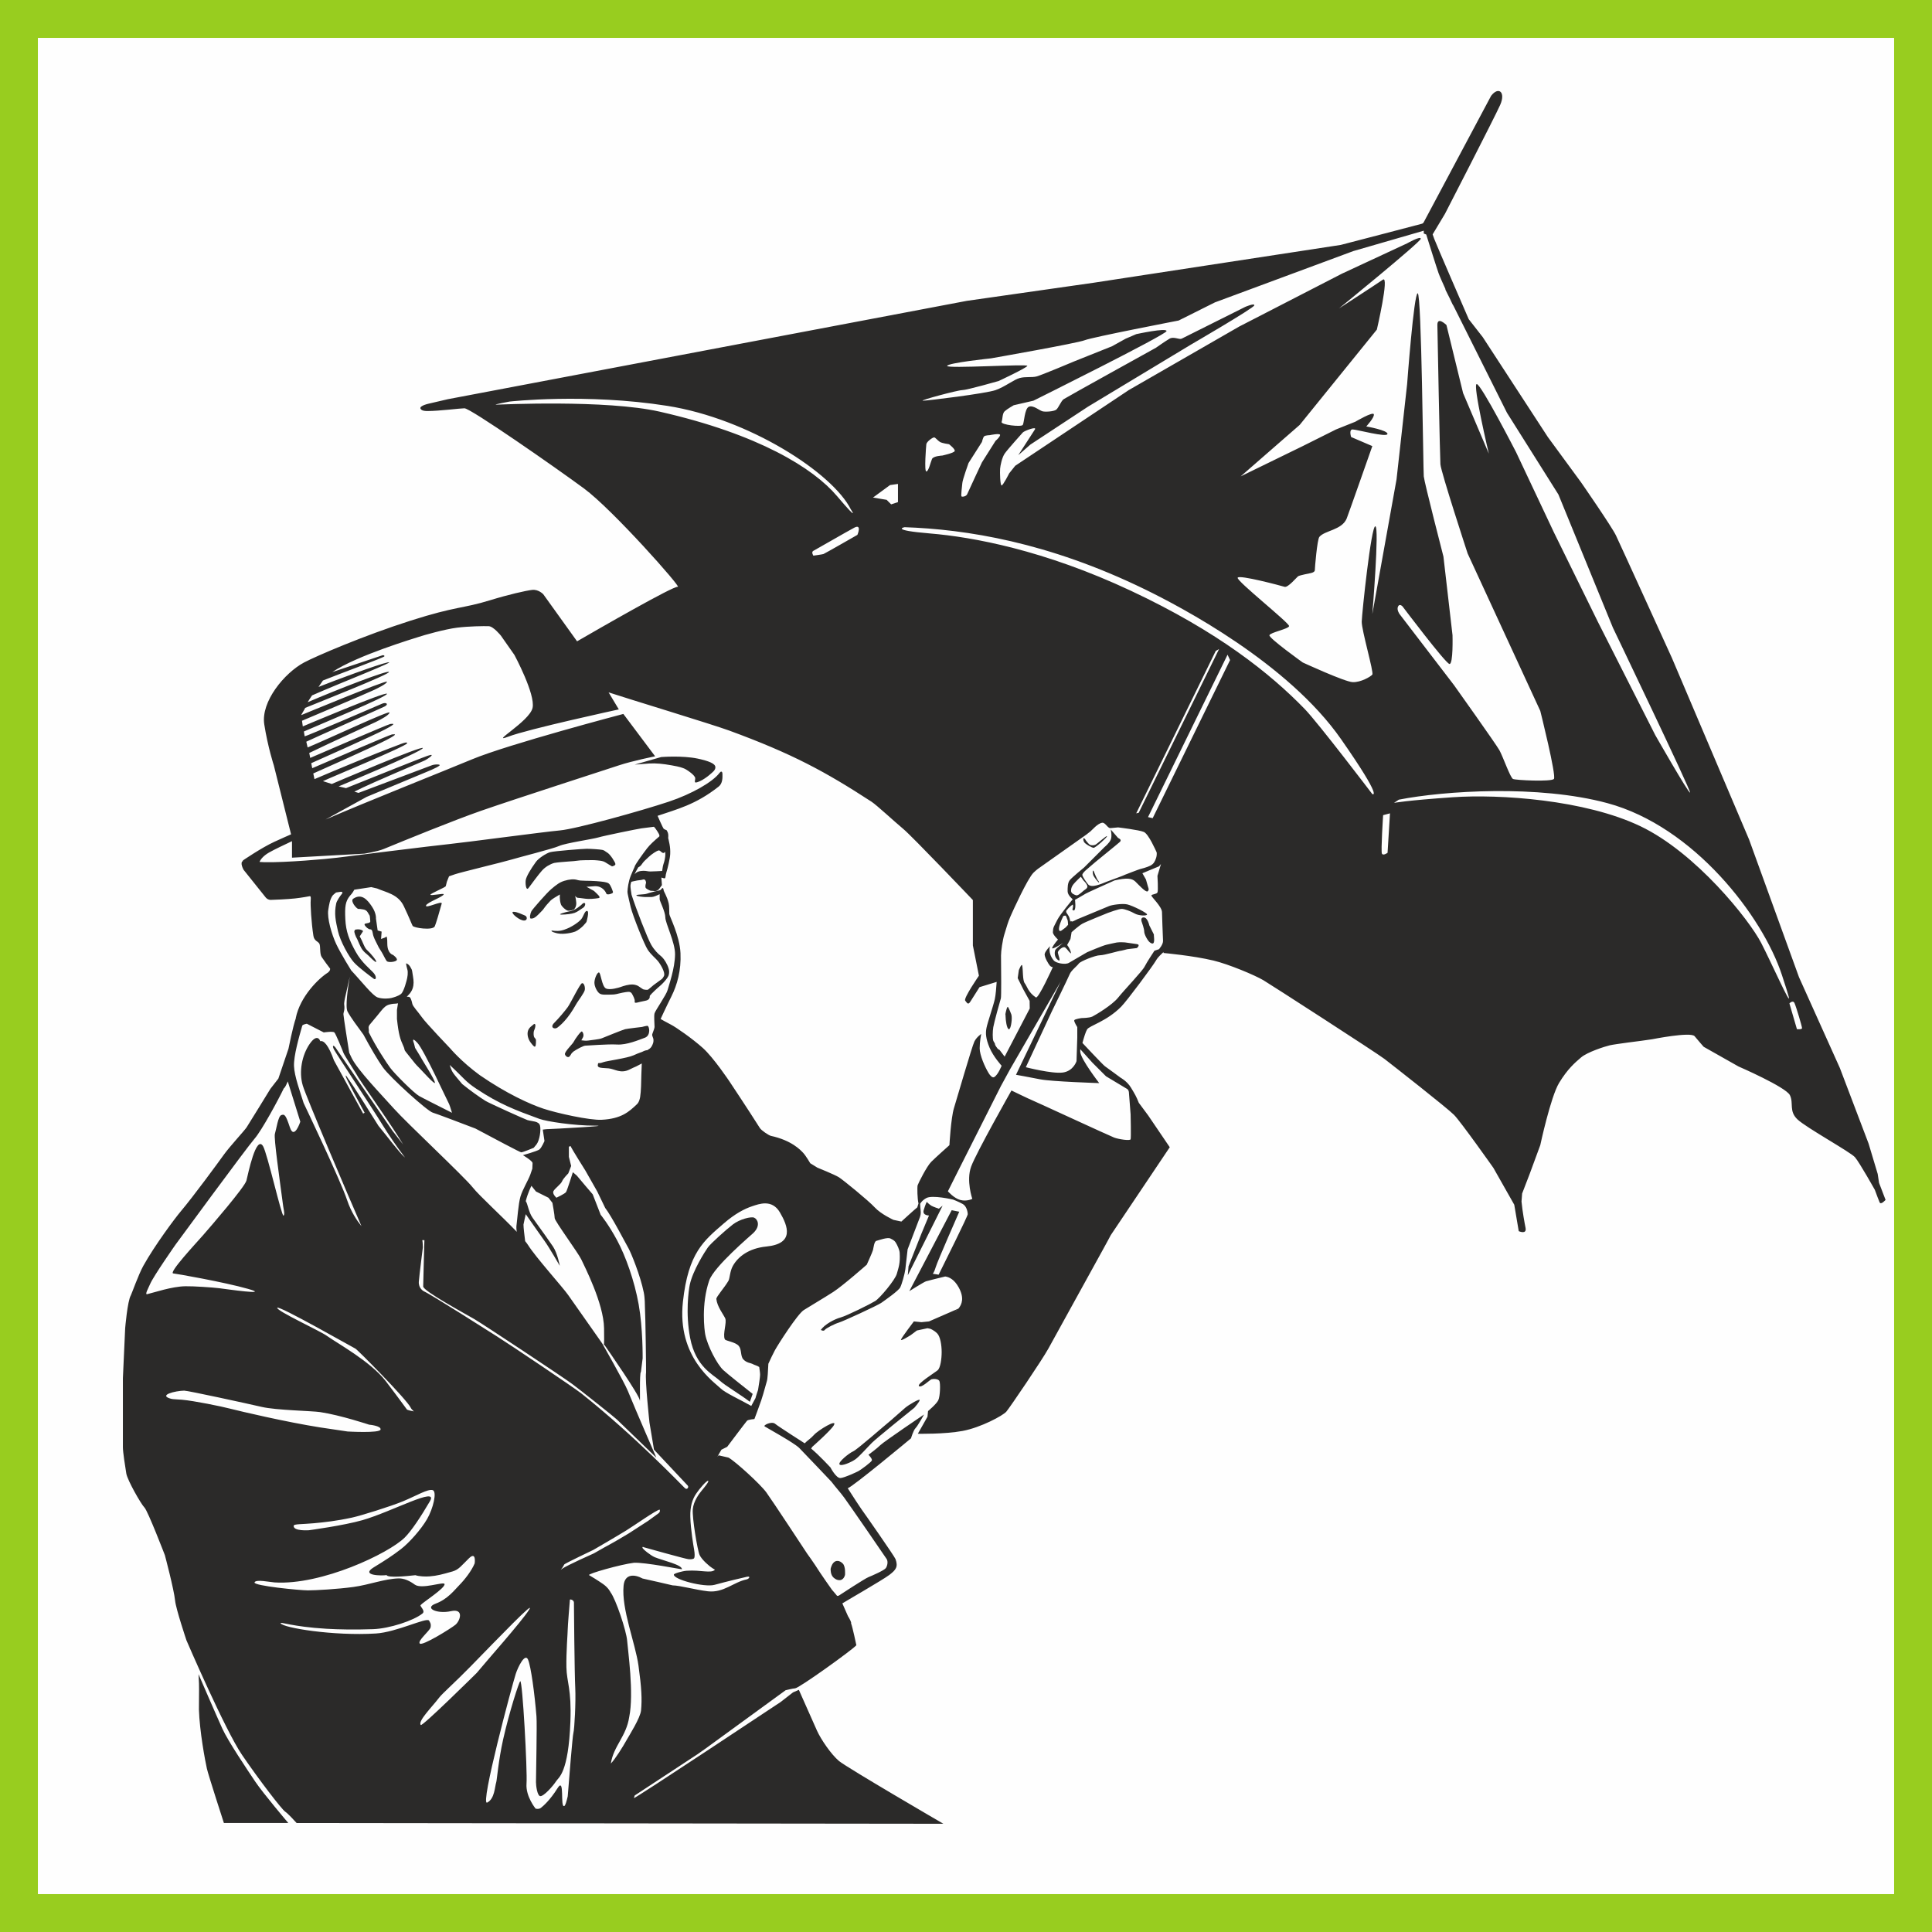
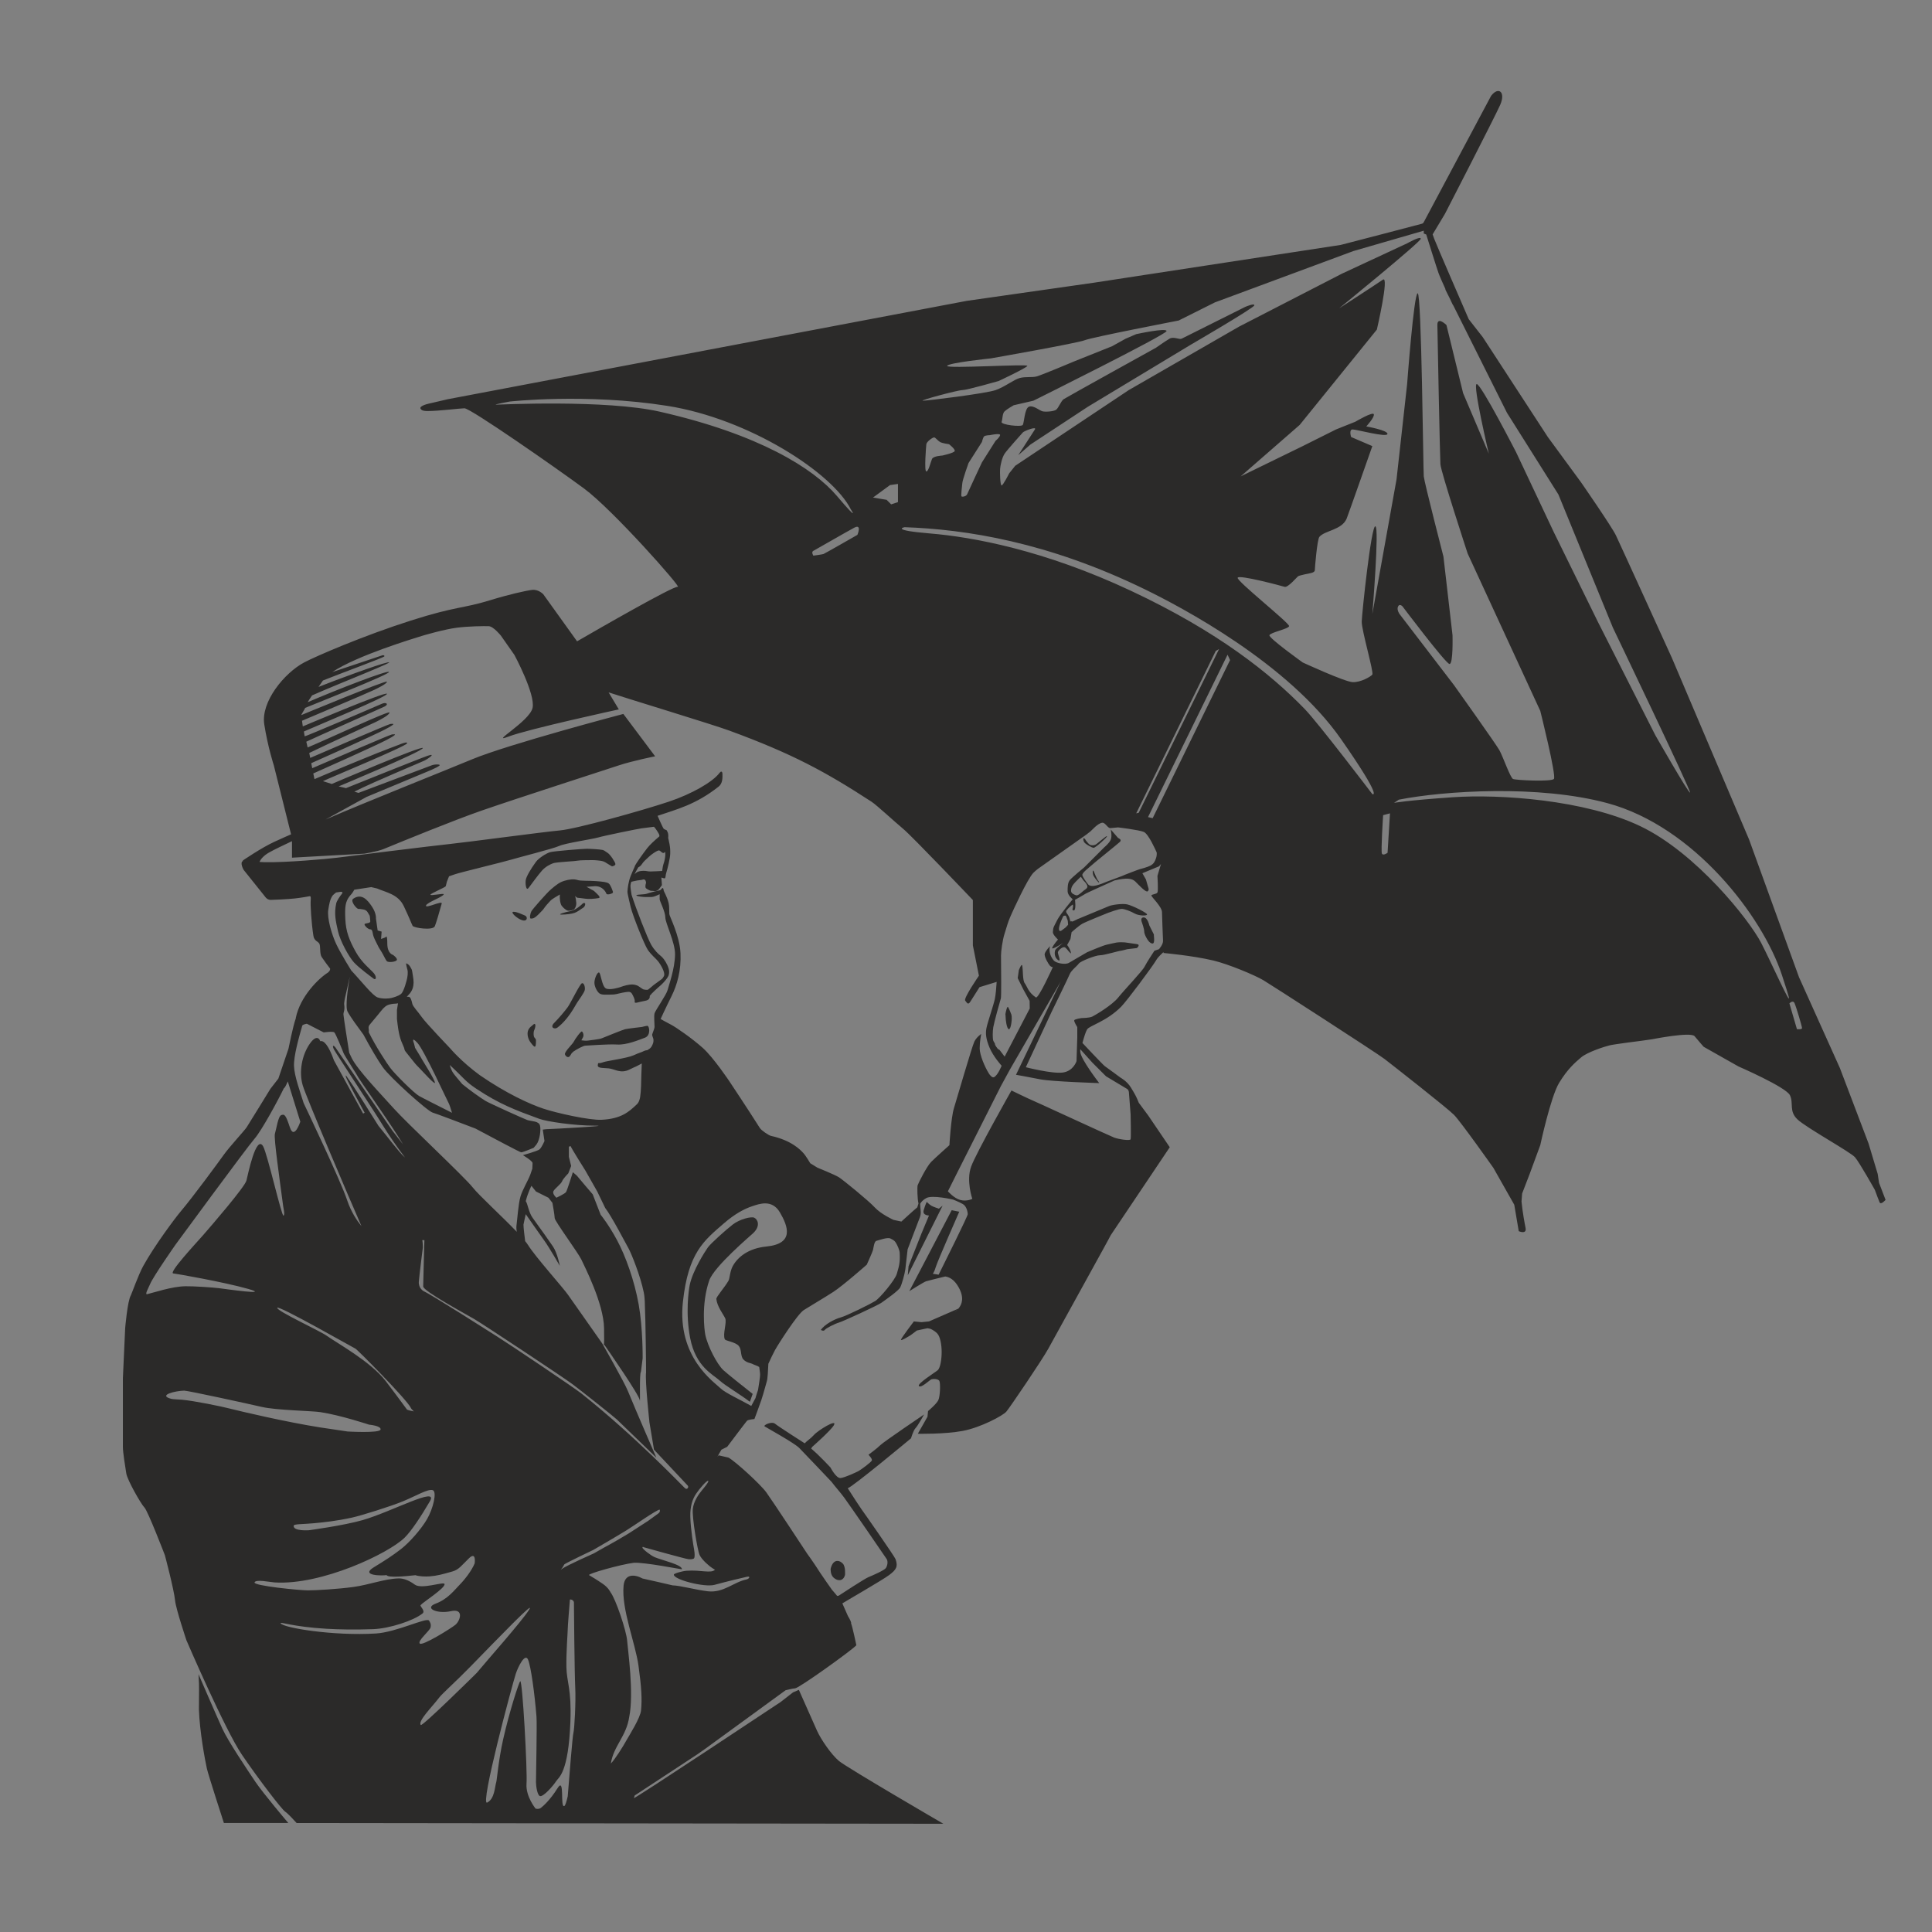
<svg xmlns="http://www.w3.org/2000/svg" xml:space="preserve" width="1500px" height="1500px" shape-rendering="geometricPrecision" text-rendering="geometricPrecision" image-rendering="optimizeQuality" fill-rule="evenodd" clip-rule="evenodd" viewBox="0 0 1502495 1502495">
  <rect x="0" y="0" width="1502495" height="1502495" fill="#808080" stroke="none" />
  <g id="Capa_x0020_1">
-     <rect fill="#FEFEFE" stroke="#98CD1F" stroke-width="29460.7" x="14730" y="14730" width="1473035" height="1473035" />
    <g id="_394588968">
-       <path fill="#2B2A29" d="M542429 589923c-11966,-2479 -28242,-1178 -28242,-1178l-20591 5885c0,0 8638,-712 11059,-856 5676,-334 10733,198 17769,1442 6976,1235 7650,1766 9414,2355 1766,588 8826,5294 8826,7649 0,2355 -1764,4705 3530,2352 5296,-2352 10591,-7647 10591,-7647 0,1 3107,-2806 587,-5295 -2520,-2489 -10569,-4215 -12943,-4707z" />
      <path fill="#2B2A29" d="M305618 742599c0,0 -4414,-882 -4414,-8825 0,-7943 -1324,-4852 -1324,-4852l-3528 1322 440 -5737 -3087 -882 -442 -3089 -884 -6178c0,0 443,-3971 -3088,-9267 -3530,-5296 -7953,-10583 -14563,-6177 -2646,1765 2650,7944 3972,7944 1324,0 1324,0 3973,440 2646,442 3530,2648 3530,2648l1324 2206c0,0 439,3089 439,4413 0,1324 -2647,1324 -3970,1765 -1323,441 442,2206 442,2206 0,0 1765,2206 3528,2206 1766,0 1766,2647 2207,4413 442,1767 1766,4413 1766,4413l2647 5294c0,0 1324,2208 2206,3532 883,1323 3077,6006 3972,7058 895,1052 5737,883 7502,-441 1764,-1324 -2648,-4412 -2648,-4412z" />
-       <path fill="#2B2A29" d="M285580 738973c-2330,-2037 -2913,-5534 -5825,-10775l2621 -4078c0,0 -1457,-2038 -6116,-1164l-582 873c-583,873 1165,4951 1747,5826 584,873 1457,3493 3205,6988 1747,3496 4950,5534 6115,6699 1166,1165 5311,5475 5825,4659 513,-817 -4659,-6990 -6990,-9028z" />
      <path fill="#2B2A29" d="M897352 726714l-3533 -7061c0,0 -1348,-6237 -4410,-6178 -3066,60 -1325,3972 -1325,3972 0,0 1767,4854 1767,7060 0,2207 2694,7125 4411,8384 4763,3494 2934,-4311 3090,-6177z" />
-       <path fill="#2B2A29" d="M704079 1094727c-2649,2207 -11915,10590 -13681,11915 -1765,1322 -23828,20740 -26915,22063 -3089,1324 -11915,8384 -10591,10148 1323,1764 9267,-1764 12355,-3970 3088,-2209 9267,-9267 12797,-12798 3530,-3530 28681,-23828 33094,-27358 0,0 4079,-4617 4079,-5940 0,-1324 -8492,3733 -11138,5940z" />
      <path fill="#2B2A29" d="M469742 1045455c-259,-372 -416,-591 -416,-591 0,0 268,2698 416,591z" />
      <path fill="#2B2A29" d="M172917 1344358c-4449,-9753 -18532,-42360 -18532,-42360l371 7424c173,4006 -125,17675 -51,20055 539,17110 4831,39863 6179,45892 1155,5168 13238,42361 13238,42361l50086 0c0,0 -19472,-22889 -25706,-32183 -6235,-9294 -21136,-31435 -25585,-41189z" />
      <path fill="#2B2A29" d="M706579 984703l-590 7060 27067 -54124 -2943 2348c0,0 -4479,-1497 -5883,-2348 -1405,-852 -3530,-2945 -3530,-2945 0,0 -1178,2356 -2355,6473 -1178,4119 4120,4117 4120,4117l-5887 14118 -9999 25301z" />
      <path fill="#2B2A29" d="M586411 946935c-2373,-945 -11065,1148 -16492,5321 -5428,4174 -17210,14762 -19415,17849 -2207,3090 -11795,18060 -14092,29123 -812,3912 -3445,21919 313,41335 4382,22637 17840,28283 23293,33357 3686,3430 15851,10667 23153,16237l2175 -6134c-6831,-5391 -19298,-15292 -22771,-18448 -4855,-4413 -12448,-19046 -14121,-27801 -586,-3063 -3274,-23330 3089,-41917 3752,-10960 32586,-35261 34419,-37068 5877,-5799 3043,-10821 449,-11854z" />
      <path fill="#2B2A29" d="M850603 677629c-1042,-1983 -939,1461 -418,2923 521,1460 3026,4488 3965,5428 940,939 732,-313 -208,-1252 -939,-940 -3339,-7099 -3339,-7099z" />
      <path fill="#2B2A29" d="M850549 659310c1380,0 10359,-7941 10359,-8976 0,-1035 -7597,5870 -8977,6559 -1379,690 -3589,578 -4488,0 -901,-577 -3108,-3452 -3108,-3452 0,0 -102,-655 -1145,-1490 -1041,-836 -1044,2296 627,3758 1670,1462 5352,3601 6732,3601z" />
      <path fill="#2B2A29" d="M783947 783195c-723,-1086 -1746,3772 -2088,5547 99,358 163,851 163,1619 0,2504 837,9602 2505,10020 135,34 223,84 325,130 360,-492 675,-971 859,-1431 884,-2207 1764,-8827 441,-11032 0,0 -1324,-3529 -2205,-4853z" />
      <path fill="#2B2A29" d="M411078 690530c2034,-2724 8111,-11012 10591,-13679 2481,-2667 5943,-4764 9267,-5737 4853,-897 16327,-1323 18092,-1765 1765,-442 9223,-401 11473,-442 2531,-46 6178,442 6178,442 0,0 2568,292 3891,1174 1323,883 5376,3238 5376,3238 0,0 2647,-438 2647,-1766 0,-1323 -3972,-7499 -6178,-8822 -2206,-1326 -2186,-1805 -3971,-2208 -1784,-403 -9004,-872 -12093,-872 -3089,0 -25415,1754 -28503,2637 -3089,884 -8931,4632 -11032,7502 -4120,5624 -7502,11473 -7943,14121 -441,2647 173,8901 2205,6177z" />
      <path fill="#2B2A29" d="M408159 711940c-2379,-857 -5854,-2840 -8799,-2840 -2944,0 2714,5376 6837,6576 4123,1200 4341,-2878 1962,-3736z" />
      <path fill="#2B2A29" d="M503304 797757c-1755,224 -3972,883 -3972,883 0,0 -11472,1323 -13239,1764 -1764,442 -15884,6177 -18091,7060 -2205,883 -7942,1326 -10589,1767 -1704,280 -3941,19 -5331,-204 0,0 534,-736 1358,-2446 825,-1710 -110,-3971 -882,-4411 -772,-444 -5295,5736 -6619,8384 -405,812 -4136,4799 -4413,5294 -128,232 -2408,2837 -2188,4053 161,898 1551,2594 3027,2088 805,-275 1860,-2352 2240,-2919 370,-333 841,-773 1367,-1299 2349,-1666 7722,-4568 9234,-4568 1765,0 17209,-1326 24710,-886 7502,443 16768,-3527 21622,-5294 4854,-1764 3519,-9492 1766,-9266z" />
      <path fill="#2B2A29" d="M448588 780105c1322,-2204 5735,-7941 6176,-10147 442,-2207 -572,-5837 -2206,-5295 -1634,543 -8732,15364 -11045,18576 -2012,2797 -7046,8780 -10577,12313 -3530,3528 441,5294 2648,3528 2206,-1764 4083,-3308 7501,-7501 3419,-4193 6178,-9267 7503,-11474z" />
      <path fill="#2B2A29" d="M415052 802610c135,-1015 682,-2072 850,-2591 505,-1564 742,-3349 31,-3587 -496,-165 -559,-207 -628,-78 -116,215 -1653,1307 -2546,2110 -999,897 -1801,1989 -2181,3295 -794,2732 35,6368 2267,9235 3088,3973 3971,4555 3971,-1763 0,-2041 -1307,-1464 -1707,-3705 -120,-670 -192,-1901 -57,-2916z" />
      <path fill="#2B2A29" d="M436232 703326c580,1632 3530,4414 5294,4855 1765,441 4855,-883 4855,-883 0,0 2040,-1980 1765,-5295 -276,-3315 -883,-5294 -883,-5294 855,1068 1503,1411 1943,1482 470,75 3352,282 6000,723 2648,442 7501,0 10148,-441 2648,-441 -996,-3203 -3088,-5296 -604,-603 -2206,-1324 -2206,-1324 -2206,-1323 -3972,-2205 -3972,-2205 0,0 0,0 6178,-441 6178,-442 8824,4412 9266,5735 441,1325 4172,150 4856,-439 684,-591 0,-1767 0,-1767 0,0 -1462,-4663 -3090,-5736 -1629,-1073 -4413,-1324 -9709,-1766 -5294,-439 -11915,0 -14561,-881 -2647,-883 -6369,-542 -10273,680 -3905,1222 -6385,3331 -10025,6379 -3641,3049 -14564,15635 -15443,17210 -880,1574 -1765,5736 -442,5736 1323,0 2647,0 5736,-3088 3088,-3089 3669,-3664 4551,-4988 883,-1324 3393,-4279 5157,-6045 964,-963 4301,-2983 7127,-4616 0,0 -483,4061 816,7705z" />
-       <path fill="#2B2A29" d="M447263 724507c2206,-882 4853,-3088 6177,-4413 1324,-1323 2648,-3089 2648,-3089 0,0 2482,-8405 472,-8583 -2010,-177 -2739,4592 -4886,6819 -2887,2997 -9265,7060 -15001,8384 -3943,909 -7538,-129 -7712,109 -661,905 3657,1943 4622,2144 5015,1042 11830,-632 13680,-1371z" />
      <path fill="#2B2A29" d="M453440 702443c-1766,1766 -5735,5297 -10149,6179 -4412,882 -10149,2648 -6618,2648 3529,0 8083,-556 10149,-1324 2066,-768 3971,-2206 3971,-2206l2647 -1766c0,0 1320,-631 1633,-2511 313,-1879 -1633,-1020 -1633,-1020z" />
      <path fill="#2B2A29" d="M1461312 919887l-1057 -6960 -7061 -23534 -22357 -58835 -31770 -70602 -38830 -107081 -60013 -141202c0,0 -40205,-88375 -43537,-95314 -3332,-6938 -27067,-41185 -27067,-41185l-25883 -35301 -50603 -77663 -10913 -13968c-3313,-7631 -25072,-57776 -26806,-62405 -426,-1138 -861,-2354 -1277,-3557l9580 -15969c0,0 38546,-74825 42953,-84723 4406,-9898 -1177,-14709 -7061,-7061l-52366 98256c0,0 -440,841 -1223,1154 -729,293 -55867,14594 -63339,16530l-191957 29383 -98845 14119 -403606 76486 -14153 3301c0,0 -8366,1676 -7068,4102 400,748 1385,1813 5419,1807 9047,-14 25489,-2149 28745,-2149 4708,0 70601,45890 92958,62364 22356,16477 76486,77663 72956,76486 -3050,-1017 -62280,33079 -78344,42379l-26274 -36594c0,0 -3685,-3985 -8696,-3389 -5009,596 -18260,3599 -32619,8017 -21711,6680 -26024,4479 -61795,15867 -36440,11598 -74009,27804 -82916,32556 -15188,8101 -33769,30430 -30957,48204 2812,17775 7422,31810 7422,31810l13409 53632c-2323,1004 -6648,2902 -13008,5817 -10020,4593 -24635,14613 -24635,14613 0,0 171,82 441,208 -3068,998 261,6923 261,6923 0,0 16435,20600 17286,21608 850,1008 2178,1778 3703,1812 1524,33 13475,-521 18914,-1114 5740,-626 11283,-1713 11283,-1713 1199,-278 1188,762 1029,3235 -315,3149 494,17310 2104,27567 648,4116 3802,4295 4686,6191 944,2025 88,7811 1746,10273 2325,3458 4920,6888 6561,9005 27,665 43,1703 -1718,3096 -6920,4270 -21618,18452 -24998,35357l87 46c-2304,6312 -5752,23797 -5752,23797l-7868 23226 -6179 7941c0,0 -16766,27359 -18533,30005 -1765,2651 -13237,15005 -17649,21182 -4412,6178 -23828,32653 -33536,44126 -4454,5263 -20299,26476 -29124,42361 -3802,6847 -9141,22003 -9707,22947 -2648,4412 -4412,25592 -4412,25592l-1767 38832 0 37 0 108 0 177 0 244 0 309 0 372 0 431 0 492 0 545 0 600 0 651 0 700 0 748 0 792 0 835 0 875 0 912 0 950 0 983 0 1014 0 1044 0 1071 0 1095 0 1118 0 1139 0 1156 0 1172 0 1186 0 1198 0 1207 0 1214 0 1219 0 1221 0 1222 0 1219 0 1216 0 1209 0 1201 0 1190 0 1177 0 1163 0 1144 0 1126 0 1102 0 1079 0 1053 0 1024 0 994 0 960 0 926 0 887 0 849 0 806 0 763 0 716 0 667 0 617 0 564 0 508 0 451 0 392 0 330 0 265 0 200c0,3530 1767,15001 2647,20295 884,5299 11474,23828 14122,26478 2647,2647 15884,37066 15884,37066 0,0 7062,26476 7943,35302 656,6556 8828,30886 8828,30886 0,0 30003,69722 43241,89136 13239,19415 30888,42362 33538,44126 2122,1417 7032,6748 8911,8825l502951 587c0,0 -75086,-43691 -81191,-48834 -6105,-5142 -14038,-16843 -17062,-23534 -3026,-6691 -14120,-31769 -14120,-31769l-4522 1944 -9600 7469c0,0 -114579,76155 -114138,74721 178,-576 383,-1261 597,-1985l48947 -32156 6643 -4688 13299 -9693 36287 -26436 12190 -8880c0,0 5902,-1473 7355,-1473 2943,0 44715,-30006 47658,-33536 0,0 -2943,-14121 -4121,-17061 343,-617 -691,-2757 -2430,-5625 -1706,-3877 -3016,-6894 -4339,-9856 1732,-1180 31315,-18161 36533,-22128 5219,-3969 6971,-6354 4802,-12319 -804,-2208 -24747,-36476 -26513,-38829 -1204,-1613 -6525,-9859 -10647,-16283 3398,-639 49222,-38811 49222,-38811 0,0 1764,-6180 3528,-7944 1767,-1764 6621,-10587 6621,-10587 0,0 -31331,21179 -33977,23825 -2648,2648 -9267,7501 -9267,7501 0,0 3088,3090 2648,4413 -442,1326 -8827,7503 -10591,8384 -1766,883 -10149,4854 -13679,5297 -3529,442 -7918,-8205 -7918,-8205 0,0 -8230,-8961 -15031,-14719l885 -1348c0,0 14434,-12699 16768,-16767 3171,-5526 -12355,3970 -15444,7503 -2441,2791 -5392,4509 -7219,6542 -166,-120 -20367,-12983 -23017,-15188 -2646,-2206 -9478,1143 -8152,2026 1323,884 22945,12797 26915,16768 3971,3973 24536,25780 25078,26299 2999,4010 6952,8291 9930,12385 4706,6470 31667,45650 32947,47655 1281,2006 588,5297 -587,7061 -1176,1764 -10591,5886 -13533,7060 -2942,1175 -21769,13532 -21769,13532 0,0 -2185,1786 -2857,761 -495,-756 -1710,-2033 -3732,-4409 -666,-781 -8703,-12479 -9296,-13414 -5189,-8181 -10002,-14710 -10002,-14710 0,0 -27064,-41183 -31771,-47657 -4708,-6474 -24124,-24122 -29418,-27060l-7649 -1767 -1030 1112 3216 -5576 20 54 4414 -2210c0,0 14591,-19392 15443,-20294 853,-904 5737,-1327 5737,-1327 0,0 4276,-11417 5361,-14688 1943,-5850 3780,-13177 4347,-14874 541,-1625 917,-8399 1125,-13390 1598,-3496 3636,-7848 5052,-10439 2647,-4853 17650,-28241 22505,-31332 4853,-3087 15445,-9264 22945,-14120 7502,-4851 26035,-21182 26035,-21182 0,0 4412,-9707 4853,-11471 442,-1766 883,-6618 2649,-7060 1765,-440 8824,-3088 11032,-1764 936,562 2662,1025 3973,3063 1311,2038 2947,5722 3087,7968 520,8371 -884,11474 -2208,16328 -1323,4854 -13237,18974 -16767,21179 -3531,2205 -22063,11473 -26917,12797 -4853,1323 -12355,5296 -15443,9707 0,0 2206,1326 3088,0 882,-1324 7943,-4854 11031,-5735 3089,-883 30007,-13239 33094,-15444 3089,-2207 13238,-9269 14561,-11914 1325,-2647 3532,-10590 3974,-14121 440,-3533 1765,-15445 1765,-15445l9537 -24938c520,-1458 828,-3161 612,-5067 -226,-1979 -343,-3865 -404,-5445 1001,-1792 2747,-3267 4592,-4338 4671,-2831 21110,1104 21110,1104 0,0 4288,1638 7480,3449 3192,1810 3844,6791 3844,7877 0,1527 -17852,37438 -22645,47052l-4565 -718c0,0 1177,-1180 2354,-5297 1177,-4115 18239,-42949 18239,-42949l-5884 -1177 -20004 38242 -12943 24709c0,0 11178,-7058 12943,-7648 1418,-474 11212,-2847 14987,-3760 3212,440 7127,2429 10461,8470 4461,8090 2574,13177 -196,16497l-22897 9978 -5887 587 -5882 -587c0,0 -9414,12355 -10002,14121 -589,1764 7649,-3533 7649,-3533l4707 -3530 8237 -1764 2205 441c0,0 2794,1040 5297,3532 2503,2493 3529,9265 3529,14561 0,5295 -954,12272 -3087,14121 -2134,1850 -16363,10608 -14562,12355 1801,1747 8383,-4854 9708,-5294 1324,-443 5294,-443 6177,1324 881,1764 627,11967 -883,15001 -1511,3033 -7943,8383 -7943,8383l-441 4415 -7501 13237c0,0 20740,440 34860,-2207 14120,-2646 31329,-11914 33976,-15004 2646,-3087 27798,-40153 32655,-48980 4850,-8824 41039,-74572 42802,-77660 1764,-3090 5734,-10593 5734,-10593l45893 -68395 -16767 -24709 -7312 -9847c-1943,-4948 -3010,-6701 -6076,-11777 -3064,-5077 -8075,-7738 -8075,-7738 0,0 -9030,-6681 -12213,-8925 -1519,-1071 -17458,-18083 -17458,-18083 1202,-4448 2482,-8649 3626,-10555 1764,-2940 15085,-6121 26476,-17650 4677,-4737 24709,-31772 27060,-35891 1791,-3137 4259,-4908 5859,-6613l27 731c0,0 22883,2052 38830,5882 11763,2824 31875,11220 38830,15297 4653,2727 88330,56703 94138,61189 6826,5275 48824,38167 54128,43537 5303,5370 30595,41187 30595,41187l16246 28674 3484 20565c0,0 6393,2906 5292,-2593 -631,-3151 -2400,-12584 -3132,-20458l465 -6187 5886 -15295 8235 -22355c0,0 8051,-37558 14642,-48410 6591,-10853 12338,-15751 17128,-19841 4790,-4091 18318,-8474 22357,-9414 4040,-939 24712,-3528 24712,-3528l8238 -1179c0,0 29985,-5969 32948,-2354 2962,3617 7060,8238 7060,8238l27065 15295c0,0 36952,16046 40004,22361 3053,6313 -971,12344 5886,18824 6858,6482 41223,25365 44714,29417 3491,4051 15434,25354 15434,25354 1456,3941 3154,8468 3714,9698 1045,2298 4632,-1903 4632,-1903l-5072 -13243zm-718920 100651c0,0 2822,-2698 2822,-2698 -923,1076 -1923,1962 -2822,2698zm-5808 -735971c344,-2335 34125,-5884 34125,-5884 0,0 67069,-11764 72955,-14119 5887,-2354 72953,-15296 72953,-15296l28243 -14121 107608 -39889 54776 -15853 0 2203 1923 768c1791,5736 8063,25772 9537,29921 877,2477 3307,7929 5682,13115l-668 -856 3692 7382c1020,2184 1847,3929 2253,4785 135,281 362,620 629,979l11078 22155 30595 61189 40006 63542 42360 103550c0,0 61102,127447 60014,128258 -1089,813 -27067,-44711 -27067,-44711l-44712 -88254 -34125 -69427 -29416 -62363c0,0 -27225,-52988 -30596,-52952 -3371,36 9417,54126 9417,54126l-20007 -47067 -12947 -52950c0,0 -7148,-7097 -7060,0 88,7097 1962,102318 2356,108255 394,5937 21182,69424 21182,69424l56480 122379c0,0 12734,50678 10591,52952 -2143,2274 -29607,987 -31772,0 -2165,-987 -7834,-17428 -10588,-22358 -2755,-4931 -35302,-50599 -35302,-50599l-42363 -55304c0,0 -2417,-3295 -1174,-5884 1243,-2588 3530,0 3530,0 0,0 33489,44420 36476,44715 2988,295 2356,-22358 2356,-22358l-7062 -61187c0,0 -14858,-57638 -15298,-62366 -440,-4729 -1713,-142248 -4705,-142381 -2992,-132 -8236,70603 -8236,70603l-8240 74132 -18825 104726c0,0 5589,-67694 2353,-68250 -3236,-555 -10431,67610 -10590,74132 -159,6523 9535,39525 8237,41186 -1299,1662 -9047,6139 -15298,5883 -6251,-256 -38830,-15298 -38830,-15298 0,0 -26531,-18991 -25891,-21180 641,-2189 14719,-4835 15300,-7061 583,-2227 -40934,-35086 -40009,-37654 925,-2567 33830,6252 36479,7061 2650,809 9451,-7473 10591,-8237 1140,-765 9412,-2354 9412,-2354 0,0 3534,-552 3530,-2352 -5,-1801 1840,-23856 3530,-25888 4188,-5034 17340,-5243 21181,-14121 964,-2229 20005,-56480 20005,-56480l-16477 -7061c0,0 -1962,-5898 1179,-5883 3141,16 26559,6416 27062,3529 504,-2886 -16471,-5884 -16471,-5884 0,0 6480,-7000 5884,-9412 -597,-2412 -14388,5754 -14388,5754l-15032 6013 -25885 12944 -48246 23533 45893 -40007 60011 -74131c0,0 9853,-42403 4704,-38833 -5150,3569 -34120,22357 -34120,22357 0,0 63247,-51473 63541,-54128 294,-2654 -10590,3530 -10590,3530l-50603 23534 -80011 41184 -85901 49421 -88253 58837 -4707 5883c0,0 -4729,9412 -5883,9412 -1155,0 -1387,-10298 -1177,-12943 210,-2644 1462,-8704 3530,-11768 2067,-3064 13044,-15240 14121,-16473 1076,-1233 11138,-5076 9414,-2352 -1725,2726 -12942,20002 -12942,20002l9414 -8238 44711 -29415 80015 -48246c0,0 49125,-28562 49424,-30593 298,-2030 -7061,1177 -7061,1177 0,0 -47535,23763 -49420,24710 -1887,947 -6190,-1881 -9414,0 -3225,1881 -10593,7061 -10593,7061 0,0 -69704,38588 -71776,40007 -2073,1417 -4032,6931 -5887,8236 -1854,1305 -8176,1807 -10588,1178 -2412,-629 -7243,-5014 -10590,-3530 -3347,1485 -3611,12305 -4707,14121 -1097,1817 -17305,-102 -16474,-2355 829,-2253 477,-6473 2353,-8236 1876,-1762 7061,-4707 7061,-4707l15295 -3531c0,0 103271,-51302 103552,-54129 281,-2826 -23535,2355 -23535,2355l-8234 3530 -10591 5884 -29421 11767c0,0 -25677,10854 -29415,11765 -3739,912 -8378,-17 -12947,1178 -4570,1195 -11366,6775 -18823,9413 -7458,2637 -52953,8237 -56483,8237 -3529,0 27064,-8237 30594,-8237 3529,0 28242,-7060 28242,-7060 0,0 21538,-10058 22356,-11767 817,-1708 -62708,2335 -62365,0zm37656 58249l-10592 16766c0,0 -10731,22883 -11472,24711 -742,1830 -3832,2270 -4413,1766 -580,-504 408,-7811 648,-10510 239,-2700 4800,-15448 4800,-15448l10437 -16404c0,0 819,-3636 1765,-4411 947,-776 4413,-884 4413,-884 0,0 8296,-1807 7942,0 -355,1809 -3528,4414 -3528,4414zm-31772 7941c-481,1546 -9709,3531 -9709,3531 0,0 -6878,289 -7941,2647 -1062,2359 -2665,9689 -4414,9708 -1749,18 -234,-19140 0,-21180 233,-2040 5132,-5528 6178,-5296 1046,233 2676,2484 4413,3530 1735,1048 7059,1766 7059,1766 0,0 4895,3748 4414,5294zm-50304 26477l6177 -882 0 14119 -5294 1765 -3531 -3529 -10591 -1766 13239 -9707zm-25361 38722c0,0 -25488,14602 -26427,14916 -940,312 -7828,1252 -7828,1252 0,0 -1879,-2818 0,-3757 1878,-940 25468,-14613 31731,-17954 6263,-3340 2524,5543 2524,5543zm-153664 -95790c-42068,-9559 -124844,-5471 -127350,-5471 -2504,0 10439,-2400 10439,-2400 0,0 59289,-6681 122752,3339 63463,10022 128493,52087 142689,80479 0,0 7620,11378 -10750,-10334 -18371,-21713 -61060,-48183 -137780,-65613zm-278096 477561c308,-1089 3587,-1575 3587,-1575l13154 6754c0,0 7100,-1077 8237,0 1137,1076 6614,14547 7062,15883 587,1763 10589,17061 11765,19414 656,1316 21957,31628 30594,45303 1553,2460 2890,4612 4085,6562l-8324 -10701c0,0 -42707,-62259 -43381,-63355 -2497,-4059 -3745,-3122 -2185,0 1559,3121 29338,44941 37763,58672 4504,7340 11408,17512 17535,25460 -69,-58 -127,-104 -197,-163 -4355,-3682 -13098,-15640 -20418,-24457 -7100,-11487 -21032,-33343 -22202,-34748 -1565,-1878 -3757,-6262 -3131,-3444 399,1796 8685,17203 14642,28141 -399,-33 -728,74 -956,385 -73,101 -118,222 -183,325l-22764 -41508c-4324,-12108 -8008,-15729 -10647,-14936l-225 -527c0,0 -2149,-5912 -8061,2687 -5911,8600 -8537,21576 -5312,32323 2717,9054 35210,85532 45647,109399 -3499,-4318 -8136,-11193 -11106,-20104 -5294,-15885 -33877,-75647 -33877,-75647 -2736,-8851 -7217,-20902 -7501,-28824 -283,-7921 3801,-22162 6399,-31319zm32626 -16589c-98,-670 113,-2214 439,-4179l3925 -17360c-1408,8115 -3711,23459 -1717,27126 2742,5045 7629,11440 12315,17881 5238,9833 11453,20332 15044,25362 5883,8240 34714,34124 38832,35302 2820,808 21644,7961 33231,12387 15131,8082 34795,18500 35605,18500 1324,0 9709,-3527 9709,-3527l1929 -2320c58,-66 115,-135 172,-206l104 -124 -6 -7c2470,-3272 3552,-11217 2715,-14574 -918,-3673 -6198,-3215 -9871,-4363 -1694,-528 -29644,-13088 -32591,-14918 -4484,-2783 -12296,-8378 -18045,-13066 -2733,-3266 -5754,-6701 -7068,-8670 -1764,-2650 -2647,-6177 -2647,-6177 11814,10945 11934,12677 20740,18531 18179,12086 30422,16588 48979,23388 5636,2065 26918,5295 43244,5295 14873,0 -33535,2647 -35743,2647 -2205,0 -4853,442 -4853,442l1325 8824c0,0 -2208,5298 -3973,6621 -1764,1324 -12796,4410 -12796,4410 0,0 7501,4416 7501,6177 0,512 -74,2210 -180,4351 -530,1649 -1080,3278 -1585,4625 -1766,4708 -6010,11558 -7648,17060 -1638,5502 -2563,18783 -2941,21181 -364,2305 -263,4367 103,6221 -11418,-11938 -29434,-28358 -34227,-34463 -6472,-8235 -51187,-50009 -61189,-61189 -10003,-11179 -28242,-30004 -32950,-39418l-1960 -4168c-886,-5568 -4508,-28406 -4508,-29952 0,-1764 1249,-3096 586,-7650zm45891 32065c2206,4851 -883,1323 4856,8381 5734,7061 3438,4634 8383,9708 2172,2229 11424,12545 11438,10757 18,-2283 -9621,-17269 -10114,-18257 -882,-1767 -5296,-8825 -5296,-8825l-883 -3533c0,0 -2648,-6175 2647,-440 5297,5737 23388,45450 24271,46776 554,832 1806,4804 2662,7637 -10212,-5130 -22995,-11588 -25607,-13080 -4119,-2357 -18829,-17062 -22359,-21772 -2714,-3620 -11318,-16608 -16766,-27771 353,-2987 -925,-3782 735,-5911 1658,-2128 5295,-6177 8383,-10148 3090,-3970 4854,-4854 6178,-5296 1323,-438 3530,-883 5295,-883 534,0 1315,-128 2138,-294l-814 5149c0,0 0,7061 0,7061 1323,12357 2646,15885 4853,20741zm191509 292997l3529 21182 26245 27935c1048,1214 -430,3614 -2196,1997 -1766,-1617 -38609,-40315 -80570,-73665 -5547,-4407 -54420,-37279 -65598,-44339 -5381,-3398 -50562,-32246 -57033,-35192 0,0 -4140,-2180 -3725,-7450 415,-5269 3137,-26670 3137,-26670 0,0 -38,-3704 -437,-5579 1016,33 1629,50 1629,50 0,0 -939,32482 -939,36011 0,3530 32708,21245 39769,25365 7060,4119 69139,45225 76199,50521 7062,5294 32890,25793 34654,27557 1765,1766 30688,29643 30688,29643 0,0 -15647,-35898 -22120,-51783 -2976,-7305 -20004,-37066 -20004,-37066 0,0 -22358,-31772 -26475,-37656 -4119,-5887 -25300,-29415 -31185,-38832 -533,-854 -1331,-1898 -2237,-3016 -523,-4104 -1292,-10530 -1292,-12866 0,-473 1582,-7173 1765,-8091 0,0 11032,15885 14563,20739 3528,4853 11913,19415 11913,19415 0,0 -1765,-9708 -5296,-15001 -2223,-3338 -9696,-13850 -15809,-22278 -3138,-4328 -3848,-11048 -5371,-13022 1638,-6616 4414,-11915 4414,-11915l3529 4411 9709 4854 3087 3972c0,0 1765,9709 1765,11915 0,2205 18533,27356 20739,32210 2207,4854 17356,33979 17652,53393 117,7696 70,11129 -26,12506 3411,4894 27415,39434 27824,43535 443,4413 -441,-21622 885,-22064l1323 -10589c0,0 252,-23300 -3090,-41922 -3342,-18622 -10150,-37504 -16768,-49860 -6618,-12355 -12795,-19858 -12795,-19858l-6179 -15885 -5294 -6177 -7060 -8384 -3089 -2647c0,0 -4414,14120 -5297,15442 -881,1323 -7499,4413 -7499,4413 0,0 -3531,-3090 -2209,-5294 1324,-2207 5738,-5294 6619,-7503 884,-2205 4854,-6175 4854,-6175l2209 -5737 -1767 -7061 0 -7943 1325 -444c882,2211 11472,18976 11472,18976l9266 16327 6177 12798c4854,6177 16328,28242 18094,31329 1957,3427 9282,21268 11913,34419 968,4836 797,9638 882,11031 442,7060 1003,50336 883,51186 -883,6177 2648,38832 2648,38832zm7149 70615c-1484,1116 -8136,5920 -8136,5920l-15065 9742c-5707,3430 -12112,7232 -13955,8151 -2001,1001 -7698,4277 -13216,7408 0,0 -21007,9343 -24733,12007 -451,323 -802,592 -1073,813 677,-747 1734,-2117 2776,-4202 356,-712 22547,-11273 22547,-11273 0,0 17694,-10240 25468,-15031 6451,-3975 23808,-16241 26205,-16324 293,814 281,1962 -818,2789zm-216268 -65061c-629,2977 -25634,1505 -25634,1505 0,0 -17882,-2631 -21369,-3179 -26211,-4117 -62645,-12685 -69530,-14471 -7400,-1917 -28242,-6179 -37949,-7059 -2645,-243 -6819,-285 -8376,-705 -10644,-2877 3435,-6260 10141,-6358 2789,-42 48833,10000 60307,12650 11472,2647 38943,3043 45561,4051 15888,2415 37984,9776 37984,9776 0,0 9492,810 8865,3790zm4078 -37619c-11768,-15295 -37653,-29418 -45890,-35299 -5554,-3966 -39004,-19283 -38538,-21773 465,-2491 59891,31448 60799,31749 1253,416 40082,39662 43004,45925 357,763 1203,1746 2415,2892 -2107,-395 -4126,-862 -5284,-1386 -5714,-7785 -11846,-16048 -16506,-22108zm-183270 -75602c2646,-6180 19769,-30620 19769,-30620 0,0 55244,-75283 61422,-82347 5608,-6407 18455,-30208 22765,-39179 152,-121 315,-208 453,-370 819,-956 1743,-2869 2633,-5015l9744 31329c0,0 -4743,14481 -8084,4460 -3340,-10021 -4174,-10439 -6680,-9604 -2505,833 -3757,10438 -5010,14614 -931,3105 3676,35280 6100,53646 212,3291 2060,9198 590,9925 -1471,726 -12555,-48346 -15876,-53969 -5429,-9186 -11690,21711 -12943,26720 -1253,5011 -27974,35907 -33819,42588 -5197,5938 -27378,29643 -22964,29643 1252,0 39558,6706 58090,12000 18534,5294 -17381,110 -22392,-516 -5010,-626 -20202,-1664 -26440,-1541 -10635,208 -24165,4873 -29646,6160 -2088,492 875,-4626 2288,-7924zm218072 267123c632,-2739 -436,-4181 -1232,-5371 -1765,-2650 -25363,9083 -41219,10064 -33099,2045 -72366,-4411 -74131,-7943 -743,-1488 8826,2700 35757,4276 9668,567 21574,797 36043,305 12853,-435 31713,-6668 38515,-12195 2545,-2070 -2191,-5543 -1471,-6505 1559,-2079 19335,-13279 18615,-16394 -502,-2172 -17728,4412 -23172,419 -3818,-2799 -8235,-4961 -12735,-4802 -11108,393 -22756,5008 -35072,6679 -12317,1670 -29123,2625 -35299,2625 -6178,0 -42362,-3531 -41480,-6178 883,-2650 11980,-223 15612,6 36534,2297 88723,-22547 101200,-34907 5168,-5120 12519,-16180 19579,-28244 7061,-12063 -29602,8156 -52473,14723 -14619,4198 -41556,7826 -41556,7826 0,0 -12377,944 -11925,-3499 149,-1457 6693,-1078 15732,-1935 8476,-802 17174,-1697 29708,-4401 6649,-1433 29920,-8643 39941,-12819 10021,-4176 19210,-9705 22740,-8528 3530,1179 361,14346 -4369,22517 -4730,8171 -14084,18566 -20343,23375 -6796,5223 -11854,8460 -21201,14199 -10553,6481 6515,6583 10046,5994 917,2207 14734,950 22436,69 2687,949 7778,1198 11078,917 5917,-506 9579,-1492 17816,-3848 4916,-1404 7050,-4702 12815,-10282 5765,-5581 4361,4026 4361,4026 -2365,5743 -7721,12609 -11749,16698 -4026,4087 -9123,11057 -18539,14585 -9413,3532 1179,8237 11769,5886 10590,-2351 7175,7633 3530,10594 -3647,2960 -25616,16615 -27679,14590 -2064,-2025 7743,-9877 8352,-12522zm-7612 75860c-2432,-3000 8552,-13749 14315,-21313 2452,-3220 12810,-12325 24216,-24010 22407,-22942 50904,-52586 45773,-44378 -5691,9098 -33566,40395 -40763,49178 0,0 -42394,41935 -43541,40523zm118695 6244c-636,2225 -3206,33713 -4397,49180 -975,4347 -1887,7178 -2637,7552 -3530,1767 588,-23241 -5295,-13827 -5885,9413 -11286,14006 -12943,15297 -1658,1292 -4119,587 -4119,587 0,0 -7814,-9472 -7060,-19414 753,-9943 -3119,-80843 -4883,-79669 -1001,668 -8531,23981 -13309,45301 -3644,16260 -4834,31664 -5343,33194 -1176,3530 -1176,12946 -7060,15884 -5883,2941 19448,-91509 22206,-100045 1838,-5689 7271,-16490 9564,-11153 2293,5338 5154,26791 6557,44156 524,6476 -378,44097 -378,51158 0,3136 1081,10429 3211,10854 2664,534 10109,-7912 12525,-11689 1848,-2891 9506,-6103 11035,-46233 971,-25489 -2868,-30651 -3101,-42284 -234,-11633 1040,-27143 1040,-29787 0,-2310 1337,-18640 1682,-22809 874,-443 3124,617 3124,2288 0,1671 440,54951 1032,66576 528,10349 -615,31959 -1451,34883zm135052 -121537c2888,-593 1793,1443 -192,2033 -10189,2006 -18026,10688 -30269,9274 -9522,-1101 -21627,-4513 -27436,-4608 -5564,-1300 -16284,-3788 -23362,-5330 -6057,-3324 -13834,-3965 -14756,5564 -1765,18236 9165,44713 11587,62196 2402,17332 2820,26101 1984,34869 -550,5771 -9281,19552 -10870,22401 -3530,6322 -9269,15421 -12608,18865 2113,-13786 12007,-21005 14294,-36256 3757,-18370 -1036,-51644 -1623,-59294 -590,-7651 -8827,-32359 -12946,-37656 0,0 -1473,-3417 -5883,-6468 -4409,-3051 -8374,-5417 -10766,-6843 -1622,-966 24717,-8388 34786,-9609 8301,-539 37311,5262 37350,5052 626,-3445 -15032,-6890 -21087,-9395 -3041,-1258 -9560,-6395 -9555,-7447 5,-1052 1043,-293 1043,-293 0,0 32458,9127 34806,9301 2059,152 3266,-68 4024,-477 1624,-876 0,-8824 0,-8824 0,0 -2431,-13737 -2647,-23829 -175,-8134 1705,-13529 4414,-17651 2708,-4122 8401,-10603 9452,-10179 1051,422 -3592,5903 -4832,7388 -2087,2505 -6552,8374 -7113,14798 -559,6425 3602,31785 5324,35542 1722,3758 7881,8979 9969,10231 546,327 1237,744 1959,1177 -2994,3153 -10926,-5 -21949,805 -3497,257 -9923,2087 -10020,2975 -417,3850 23739,10135 31628,7985 9707,-2647 22406,-5705 25294,-6297zm15004 -256814c-13789,1379 -22084,7994 -26050,15100 -2381,4265 -2287,9601 -3445,11587 -3089,5297 -9561,12508 -9394,14092 626,5950 5427,11899 6889,15031 1461,3131 -2078,12313 -313,16283 639,1436 8269,1999 10960,5323 2248,2777 1128,7822 3444,10334 2575,2792 5851,2853 6889,3445 1875,1069 4048,1441 5487,2505 287,2212 678,4577 678,6026 0,1734 -948,7826 -1598,11818 0,0 -2074,6166 -1949,6258 -932,1803 -2196,4201 -3323,6180 -7502,-4327 -20364,-10170 -23905,-13713 -4853,-4853 -33967,-24037 -29250,-67298 4176,-38306 16283,-47493 31940,-61060 8543,-7404 15970,-11276 21908,-13244 5362,-1775 15445,-5734 21623,4857 6176,10590 11473,24268 -10591,26476zm128261 -65896c-3530,3528 -10002,16474 -10591,18238 -441,1326 -221,10921 663,14148l-956 3063c-1767,1323 -12358,11031 -12358,11031l-6176 -1323c0,0 -9708,-4414 -14562,-9708 -4854,-5297 -24599,-21345 -27800,-23388 -3201,-2042 -16769,-7500 -16769,-7500l-5561 -3430c0,0 -3347,-5770 -5469,-8045 -2124,-2275 -9023,-9743 -25110,-13240 -1701,-369 -7425,-4237 -8582,-6066 -9610,-15198 -23673,-36291 -23673,-36291 0,0 -12355,-18535 -20739,-26035 -8385,-7503 -21181,-16327 -24711,-18094 -3530,-1764 -8074,-4423 -8074,-4423 0,0 3989,-8765 8402,-17590 4412,-8825 7657,-20102 7046,-33558 -626,-13778 -8596,-28710 -8698,-30474 -146,-2532 78,-5979 -487,-8355 -1321,-5566 -3926,-9250 -3926,-10178 -354,-2766 -1323,-1324 -1323,-1324l-1323 1324c0,0 -7944,1764 -10149,2647 -2206,883 -8177,548 -8385,1325 -208,777 5296,1324 6619,1324 1324,0 3089,0 5296,0 1426,0 4304,-1282 6177,-2194 0,1133 0,3051 0,3959 0,1323 4412,9708 4412,14119 0,4414 7641,19394 7560,28662 -100,11151 -4911,24290 -5794,27821 -883,3530 -9573,15935 -10149,18090 -576,2156 0,7945 0,10592 0,726 -696,2781 -1716,5433 -881,2285 2940,3668 -660,9879 -765,1319 -2114,2040 -3296,2799 -856,-45 -2131,296 -4036,1303 -674,357 -1766,444 -6620,2648 -4852,2206 -21121,4418 -23386,5296 -4599,1783 -3972,-442 -4412,2207 -442,2646 3530,2204 8384,2646 4853,441 9265,4414 16325,881 4937,-2466 4361,-1908 5812,-2732 680,-387 2223,-1191 3673,-1940 -237,4369 -453,12420 -570,17699 -59,2733 -411,6477 -679,8174 -191,1201 -753,4149 -2516,5820 -6174,5857 -12102,11307 -27459,12093 -9297,475 -34742,-5135 -45331,-8666 -10589,-3527 -28621,-11693 -49422,-26032 -14429,-10558 -22946,-20741 -22946,-20741 0,0 -18974,-19855 -22062,-24268 -3089,-4414 -7061,-8384 -7503,-10593 -441,-2205 -1324,-5295 -2646,-5295 -908,0 -1001,-198 -1673,-41 453,-732 4357,-3410 5138,-8648 504,-3383 0,-5480 -819,-10726 -304,-1947 -486,-2008 -1324,-3530 -1618,-2945 -3530,-3090 -3530,-3090 442,3530 1326,4856 1326,6620 0,1765 0,2648 -442,4854 -284,1424 -2550,10620 -4855,12358 -2306,1737 -5736,2646 -7501,3087 -1766,442 -6619,883 -10589,-441 -3944,-1314 -12669,-12626 -20565,-20993 0,0 -8119,-12984 -11648,-20486 -3530,-7501 -7231,-20272 -6200,-26614 647,-3982 1194,-8013 3324,-11088 403,-583 2728,-2433 2728,-2433l3577 -547c0,0 2500,-169 833,1770 -1417,1649 -3896,5415 -4282,7221 -1743,8136 -421,13598 1344,21542 1764,7942 8518,19976 12354,24269 3838,4291 13680,11475 15445,12798 1764,1324 2648,-1323 0,-4415 -2649,-3085 -9268,-7941 -14121,-16766 -4852,-8826 -7502,-15445 -7942,-25153 -441,-9708 0,-13679 3530,-18090 0,0 2301,-2335 3439,-4793l13211 -2014c2348,565 4531,1069 4531,1069 7059,3088 16326,4414 20739,13679 4414,9267 6018,13734 6884,15355 866,1621 15443,3803 17209,442 674,-1281 3784,-11636 5420,-17767 703,-2632 -12895,4227 -12213,1566 637,-2479 13261,-6699 13779,-8768 258,-1028 -10612,1422 -10334,314 270,-1074 11687,-5707 11924,-6650 498,-1990 868,-3466 868,-3466l1673 -4183 4503 -1553c3531,-1324 38391,-9708 44126,-11472 5737,-1766 32212,-8385 37067,-10592 4854,-2205 26034,-5294 30446,-6617 4414,-1326 30447,-6620 33537,-7061 2500,-357 7028,-879 9651,-1223 1418,1259 4043,5605 4176,6263 25,129 208,834 0,1253 -3855,3315 -7189,6289 -9414,9150 -3089,3973 -8827,11915 -9708,14120 -56,137 -34,227 -49,340 -681,1475 -1713,3794 -3000,6934 -1871,4574 -2461,9887 -2570,12380 0,0 84,1640 206,1863 399,1986 1169,5629 2324,10255 1765,7061 10591,29122 13238,33096 2647,3970 6376,6822 7942,8823 2701,3452 5336,8590 4854,11032 -147,743 -1341,2532 -1800,2862 -2533,1827 -5797,4195 -6445,4712 -931,743 -3306,2896 -4153,3462 -846,565 -2570,127 -3487,-3 -960,-137 -3929,-2740 -5344,-3190 -1416,-451 -2662,-940 -5558,-599 -3428,401 -7631,2023 -7631,2023 0,0 -7943,2646 -11033,882 -3088,-1766 -3885,-12202 -5293,-12356 -1408,-154 -3531,4856 -3531,7944 0,3087 2143,7109 3972,8383 1831,1275 4852,884 8824,884 3973,0 4644,-617 9055,-1498 1900,-381 3349,-565 4383,-650 1367,-113 2373,494 2855,1312 1014,1722 2540,4635 2241,6130 -442,2209 2647,442 7942,-441 3411,-567 3889,-2234 3799,-3936 1494,-1940 5849,-5945 7949,-7696 1744,-1454 4169,-4076 5515,-6038 662,-970 1093,-1938 1093,-1938 469,-1527 531,-2495 474,-3364 -186,-2904 -2171,-6796 -4154,-9474 -1931,-2610 -3295,-2849 -5911,-5820 -1342,-1523 -2715,-3326 -3911,-5420 -2924,-5115 -11592,-27473 -15239,-38767 -414,-2428 -863,-5438 -863,-7107 0,-720 259,-1786 677,-3029 0,0 2384,-613 4633,-1024 1162,-213 2595,-274 2996,-375 481,-121 1205,-290 1893,-447 1885,-131 1932,2653 1932,2653 0,0 -741,2211 -441,3529 299,1319 3970,2648 3970,2648 0,0 2648,108 3031,275 386,167 2515,-135 3789,-1917 782,-1096 2006,-2771 2006,-2771l-441 -5736c166,-329 1850,673 2647,441 798,-232 441,-2207 1324,-4853 883,-2648 2798,-10774 2903,-14009 104,-3235 -57,-4990 -531,-7695 -350,-1992 -1047,-4773 -1047,-4773 0,0 207,-1577 0,-3088 -207,-1513 -1325,-3088 -1325,-3088 -171,113 -1761,-681 -2092,-929 -626,-470 -4825,-10140 -4825,-10140 14708,-5051 29567,-8547 47513,-22763 3105,-2458 2998,-6836 2938,-9692 -55,-2576 -1331,-2206 -2248,-970 -5206,7022 -21511,16426 -39520,22431 -21181,7059 -71780,21181 -84723,22357 -12944,1176 -74134,9415 -85900,10590 -11766,1177 -80070,9707 -87074,10591 -8575,1081 -40046,3848 -56482,3530 -1171,-22 -2572,-105 -4085,-215 1037,-2418 3409,-4986 7369,-7297 3572,-2084 12851,-6491 17897,-8854l0 12836 56221 -3125c0,0 10258,-1627 15114,-3628 16435,-6774 54858,-22458 75751,-29726 27065,-9413 96489,-31770 107080,-35302 10591,-3529 28241,-7058 28241,-7058l-24711 -32948c0,0 -89430,23533 -117669,35299 -21696,9042 -82946,33351 -113919,46804l31550 -17385 -51 -27 46530 -19389c0,0 9041,-3558 10635,-5240 956,-1008 -3906,-1048 -6223,-56l-56838 21407 -3222 -997c16755,-8376 51874,-22805 54487,-24112 3530,-1765 9350,-6111 2505,-3757 -6843,2353 -63464,25155 -63464,25155l-5740 -1357c0,0 64700,-26957 65447,-29748 746,-2792 -70771,27870 -70771,27870l-6889 -2192c4631,-2281 64927,-27187 65447,-29436 520,-2249 -8796,2305 -14091,4071 -4439,1478 -44985,18147 -57932,23799 -152,-556 -507,-2247 -944,-4415 7512,-3330 46979,-20867 56789,-25960 10856,-5636 5637,-4384 4384,-4384 -1157,0 -53932,22782 -61984,26262 -256,-1301 -515,-2631 -765,-3916 6556,-2907 47142,-20927 57112,-26104 10856,-5636 5637,-4384 4385,-4384 -1172,0 -55278,23364 -62291,26395 -421,-2172 -722,-3723 -757,-3848 15970,-7829 49099,-22774 51773,-24113 3529,-1764 10442,-5313 10646,-7307 206,-1993 -45270,19407 -63671,27140 -101,-360 -945,-4136 -1044,-4488 4384,-2192 58129,-25981 60874,-27353 3530,-1766 1290,-3695 -2212,-2083 -3502,1612 -59771,25686 -59914,25255 -138,-410 -464,-3006 -627,-3752 12735,-5637 65317,-27225 64612,-29331 -704,-2107 -65447,25365 -65447,25365 -211,-1360 -441,-3120 -626,-4385 0,0 52132,-21994 56365,-24112 1636,-818 9708,-4592 9708,-6262 0,-1672 -66700,25990 -66700,25990 278,-796 2598,-4338 3132,-5636 7614,-3189 65410,-25950 65134,-27871 -277,-1920 -40067,13507 -63255,23486 771,-1375 2496,-3850 3444,-5323 21920,-9707 67770,-27457 58871,-25678 -7414,1483 -41334,14092 -53860,19102 344,-370 1585,-2404 3444,-5010 13250,-5339 47638,-17940 47807,-18790 208,-1042 -1462,-834 -1462,-834l-39119 13097c19291,-12972 64375,-26414 67553,-27474 3529,-1178 20002,-5885 29417,-7060 9414,-1179 21001,-1294 24710,-1176 3710,119 9504,7374 9504,7374l10499 14982c0,0 16475,30594 14121,41185 -2353,10590 -34124,28241 -18828,22357 15296,-5886 85900,-21181 85900,-21181l-7945 -13241c13994,4648 80681,24881 93843,29714 49126,18039 74727,31953 110611,55307 4002,2604 17650,15297 24710,21180 7061,5882 54130,55305 54130,55305l0 35299 4705 23537c0,0 -12132,17543 -10666,19376 1467,1832 2201,3667 4034,734 957,-1532 4206,-6650 7099,-11203l13330 -4100c-288,4504 -770,10402 -1443,13431 -1177,5294 -5658,18216 -6471,22355 -813,4139 -586,8240 2356,15301 2940,7058 9412,14120 9412,14120 0,0 -2802,7166 -5796,8851 -1441,810 -3251,-1441 -4206,-2970 -2940,-4709 -7060,-14123 -7060,-19414 0,-5297 1177,-11179 1177,-11179 0,0 -3531,2352 -5295,5882 -1764,3530 -13533,44127 -15884,51776 -2354,7650 -3532,28832 -3532,28832 0,0 -10590,9409 -14119,12941zm-206948 -241077c86,775 141,1503 141,2060 0,2206 -739,5539 -1324,7060 -378,981 -968,3847 -1165,5778 -1887,107 -7178,400 -8984,400 -2205,0 -1843,-230 -3970,-442 -2127,-211 -5296,0 -7061,1324 -417,312 -908,727 -1415,1172 943,-1918 1966,-3786 2882,-5282 932,-437 1883,-1135 2505,-2069 1765,-2646 2664,-3225 5685,-6081 2152,-2034 5788,-4509 7552,-4949 1725,-431 3037,3731 5154,1029zm332263 164005l10592 10588c0,0 15324,9184 16425,9854 1101,670 1343,2268 1343,2268l1353 17443c0,0 443,18091 0,19416 -440,1322 -9267,0 -12795,-1325 -3530,-1323 -62660,-28684 -63984,-29122 -1323,-442 -15884,-7500 -15884,-7500 0,0 -27296,48194 -31330,59127 -4036,10933 881,25152 881,25152 0,0 -4218,2206 -9264,884 -5048,-1325 -9709,-6768 -9709,-6768l6472 -12942 34712 -68837 7061 -12947 39417 -68246 -34710 72369c0,0 10001,1764 18825,3527 8824,1767 45893,2943 45893,2943 0,0 -14123,-18240 -14709,-24121 -68,-708 -65,-1459 -14,-2234l9425 10471zm51778 -88255l-3530 1178c0,0 -5885,8823 -7651,12353 -1766,3530 -15884,18241 -20591,24127 -4705,5881 -17652,13529 -20006,14705 -2353,1174 -8234,1177 -8234,1177 0,0 -5577,697 -5886,1766 -308,1070 2353,5296 2353,5296l0 8235 -586 18238c0,0 -2351,7648 -10593,8827 -8238,1179 -28825,-4120 -28825,-4120l20000 -42951c0,0 12947,-26473 14124,-29416 1174,-2939 5880,-6471 7058,-8235 1177,-1765 12943,-6473 16474,-6473 3530,0 14710,-3529 16477,-3529 388,0 4706,-1178 4706,-1178l7499 -882c0,0 3163,-2635 0,-3089 -3163,-455 -9267,-1324 -9267,-1324 0,0 -3996,-305 -6422,86 -2427,392 -4756,1091 -7696,1678 -2941,588 -15296,5884 -15296,5884 0,0 -11180,6472 -14123,8238 -2938,1765 -10180,133 -11767,-1766 -4952,-5918 -2941,-11176 -2941,-11176 0,0 -3531,3529 -4120,5882 -590,2353 3105,8385 4120,9413 1015,1027 2165,1027 2165,1027 0,0 -11207,24880 -13198,23537 -6114,-4122 -6853,-8807 -8619,-11011 -1764,-2207 -1273,-10212 -1970,-13700 -442,-2206 -2649,3530 -2649,3530l-881 6177 4411 8827 4856 8824 96 5965 -19513 37426c0,0 -1931,-2484 -3988,-5244 -707,-335 -1372,-721 -1551,-1076 -418,-833 -1881,-1879 -2089,-3965 0,-7 2,-22 2,-30 -629,-937 -1077,-1675 -1199,-2038 -589,-1766 -589,-7063 0,-10591 590,-3529 5295,-20596 5884,-22362 404,-1211 254,-21064 117,-33348 -36,-3319 1261,-12141 2586,-16367 1033,-3287 2058,-6589 2444,-7940 884,-3090 3531,-8825 3531,-8825 0,0 11929,-26606 16768,-31330 2576,-2517 4853,-3971 4853,-3971l36186 -25594c0,0 1989,-1557 3212,-2518 1287,-1012 5533,-6203 9123,-6689 2414,-327 4251,4392 6438,4167 3382,-346 5936,-550 5936,-550 0,0 16266,1912 20004,3531 3739,1620 9287,14485 9810,15529 524,1044 79,3635 -249,4622 -881,2648 -1757,4578 -4414,6012 -2409,1298 -7789,2671 -8195,2751 -783,157 -11273,4228 -11273,4228l-2706 1151c-4675,1701 -9695,3549 -11801,4391 -4411,1766 -11861,5167 -14508,2077 -1170,-1363 -4372,-5865 -4489,-7306 -147,-1824 5213,-5700 6199,-6686 1767,-1766 20922,-17088 22947,-18974 2024,-1886 -1325,-3089 -1325,-3089l-5738 -6618c0,0 1202,5165 0,7943 -1198,2779 -4853,5736 -4853,5736l-15882 15886c0,0 -9492,7747 -11154,9876 -1661,2130 -1646,5567 -1646,8656 0,3090 3973,6179 3973,6179 0,0 -9861,11761 -11914,15885 -2738,5498 -3364,5602 -3533,9707 -80,1972 3973,5737 3973,5737 0,0 -3058,3404 -4413,6177 -1355,2774 8386,-3530 8386,-3530 0,0 -5737,4413 -6179,5738 -444,1324 -884,5294 2206,7499 3090,2208 -577,-5053 0,-6323 920,-2024 3711,-3850 4964,-3642 1432,237 2867,2961 4744,4671 1044,953 -181,-3402 -2576,-6362l2576 -4669 883 -5296c0,0 5585,-5044 8499,-6649 2914,-1605 19740,-8353 19740,-8353 0,0 8695,-3273 10965,-3116 2271,157 6686,1792 9776,3557 3089,1765 9149,2035 9707,883 558,-1152 -11471,-7061 -15442,-7944 -3973,-883 -12197,444 -14123,1324 -1446,662 -23388,9708 -23388,9708 -301,-122 -4447,2310 -5306,2310 -335,0 -668,-189 -969,-480 -137,230 -286,465 -445,704 -100,-821 -335,-1606 -448,-2221 -27,-86 -46,-173 -66,-262 -255,-1215 -1049,-2616 -2248,-4213 -494,-660 -528,-1345 -394,-1941 1970,-2638 5118,-5204 5194,-4678 90,626 90,1612 90,1612 0,0 -269,1121 -538,2380 426,220 903,413 1397,574 59,-143 101,-297 205,-403 1324,-1324 441,-7945 441,-7945 0,0 7063,-3970 8384,-4853 731,-488 12230,-5686 22380,-10243 2069,-460 4340,-919 5949,-1120 2985,-373 7418,-737 10129,1902 2711,2638 8151,8690 9638,7696 1491,-994 444,-3089 444,-3089l-1764 -6178 -2740 -4791 5384 -2268 7504 -3090c0,0 690,-752 1570,-1809l-2747 9165c0,0 721,11524 0,12942 -722,1419 -4548,1331 -4710,2353 -161,1023 8186,8661 8241,12945 36,3019 522,15302 807,22289 117,2925 -3161,6540 -3161,6540zm-17708 -105649l61853 -126302 2572 -1461 -62472 127293 -1953 470zm-37973 56992c-16,1449 -2065,2391 -3009,3207 -2048,1770 -4411,3973 -5735,3531 -1324,-442 -3971,-1325 -3971,-3531 0,-2206 783,-3650 1973,-5172 1189,-1522 5575,-5707 5575,-5707 293,117 1959,2751 2192,2974 824,787 2990,3000 2975,4698zm-15606 25469c469,782 469,2499 616,4189 -1103,1318 -2204,2422 -2681,2662 -1073,537 -3941,3941 -4389,1074 -347,-2219 1664,-7049 3339,-10539 483,-166 1016,-309 1446,-309 1045,0 1043,1878 1669,2923zm66387 -78704l-3622 -835 61854 -126300 1952 4174 -60184 122961zm170768 -18788c0,0 -42054,-55311 -52535,-66118 -26723,-27557 -67509,-60205 -135148,-91937 -67639,-31731 -123197,-41832 -156294,-44590 -31632,-2636 -19687,-4866 -19687,-4866 47598,1671 111270,11482 187051,48433 27862,13586 111061,57202 152395,116490 33544,48112 24218,42588 24218,42588zm11900 45718c0,0 -3472,2535 -4385,627 -912,-1908 935,-29906 935,-29906l5329 -1408 -1879 30687zm290597 70145c-9394,-18163 -50729,-70145 -93944,-90812 -43213,-20668 -109600,-25051 -145924,-22546 -36325,2505 -45720,4383 -45720,4383l3758 -2505c35072,-6889 108539,-11776 162211,2715 67289,18166 120663,87890 135694,133608 3083,9372 4724,14647 5307,16954 2262,8949 -13913,-27359 -21382,-41797zm27765 67012l-5845 -20041c0,0 2715,-2921 3968,-208 1253,2713 5844,18162 5844,19415 0,1253 -3967,834 -3967,834z" />
      <path fill="#2B2A29" d="M653039 1228870c3307,-108 4119,-4120 4119,-4120 0,0 586,-6471 -1765,-8825 -2353,-2356 -5232,-2820 -7267,-550 -1572,1754 -2148,4668 -2148,4668 0,0 -337,4668 2391,6960 1804,1515 3151,1916 4670,1867z" />
    </g>
  </g>
</svg>